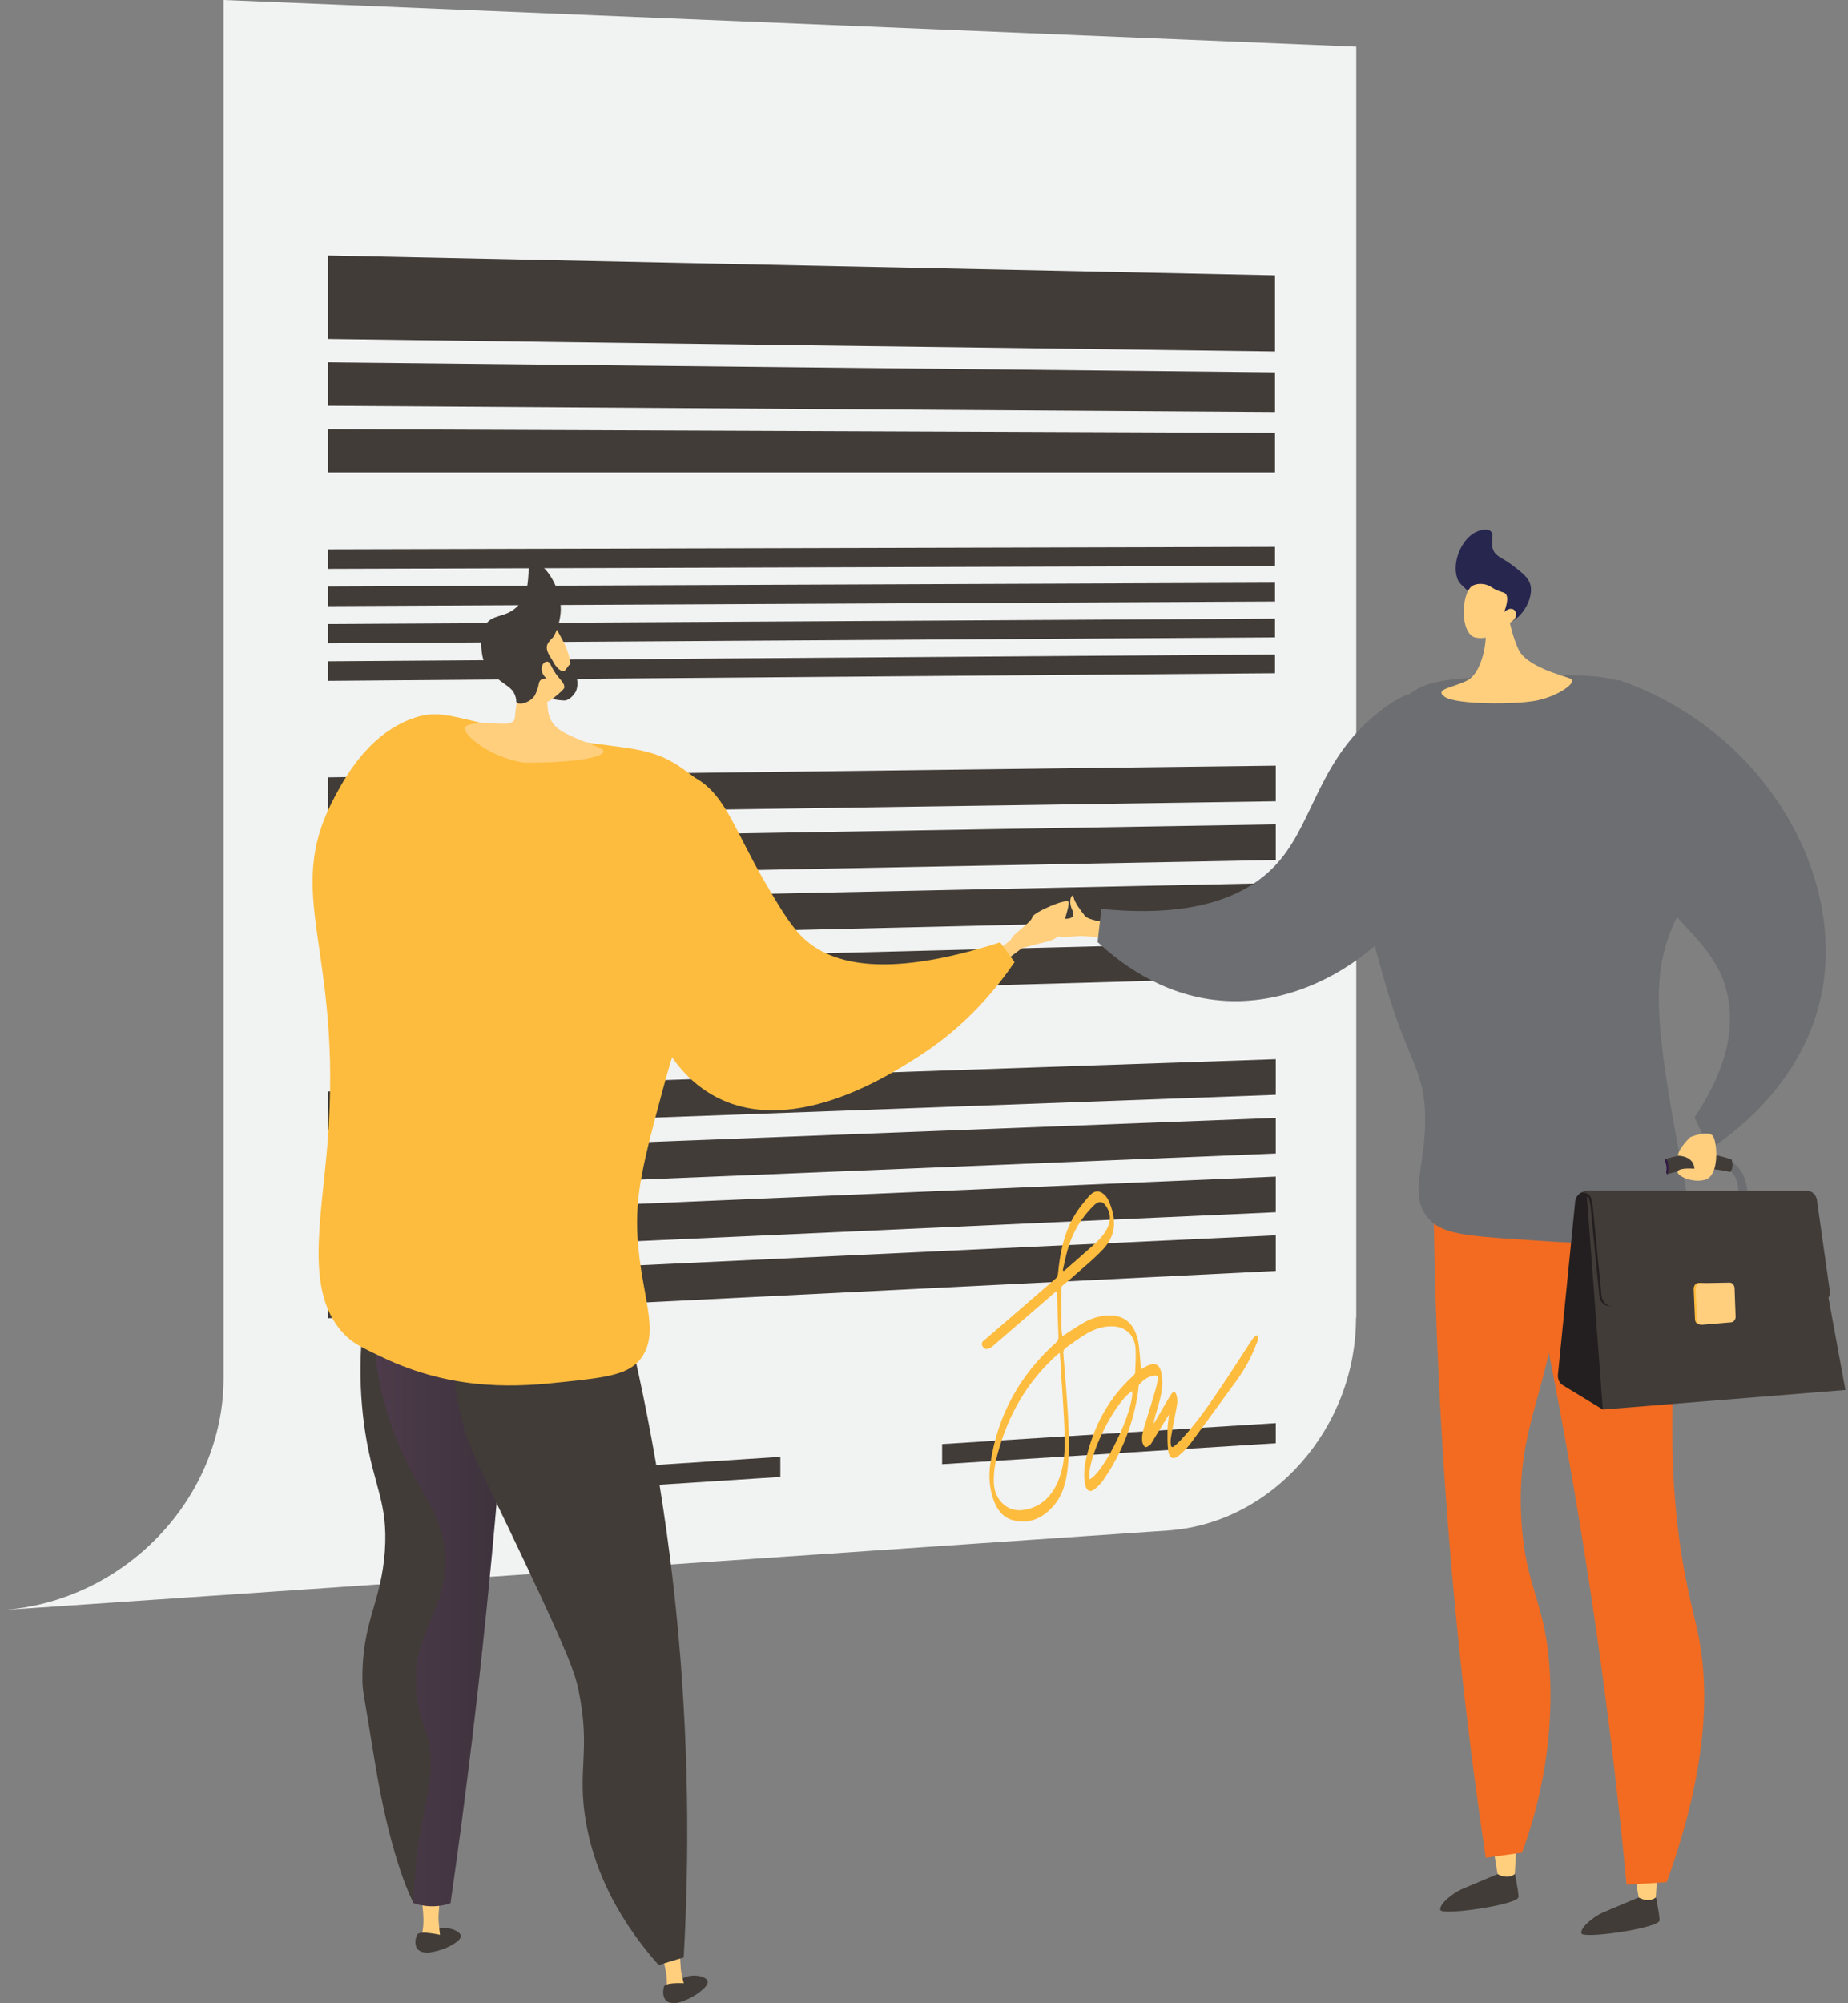
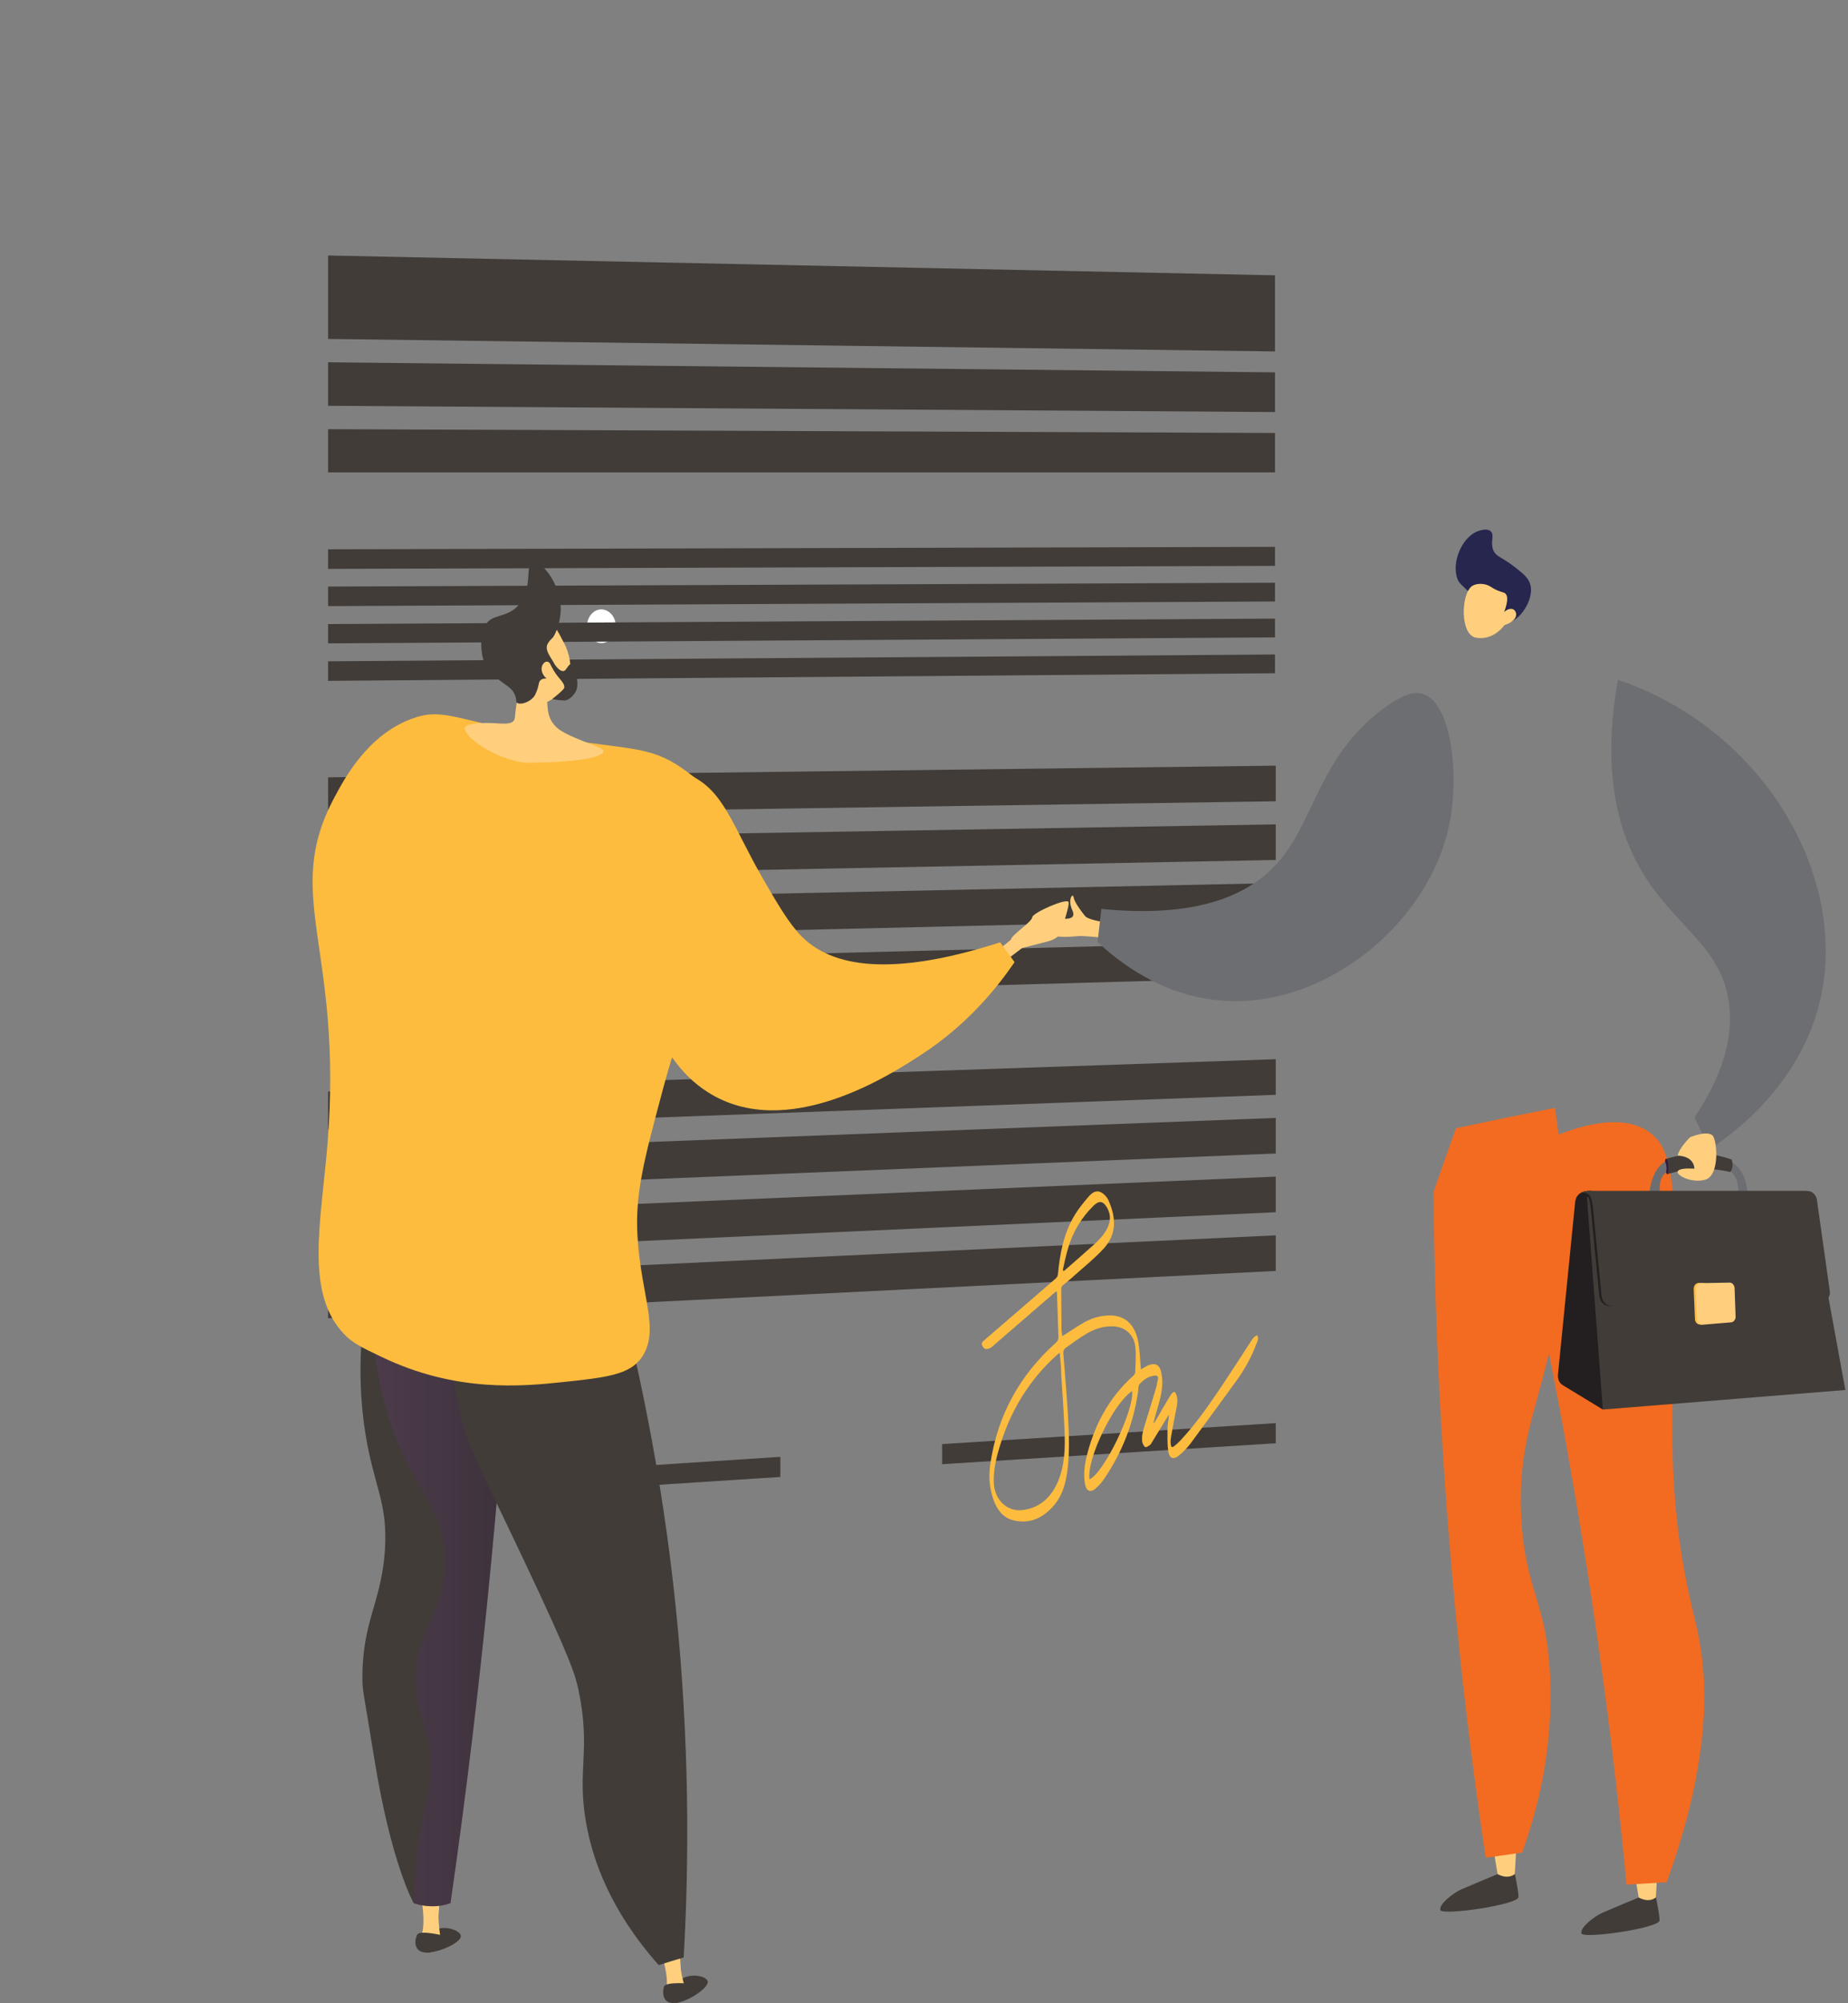
<svg xmlns="http://www.w3.org/2000/svg" width="466" height="505" viewBox="0 0 466 505" fill="none">
  <rect x="0" y="0" width="466" height="505" fill="#808080" stroke="none" />
  <path d="M155.282 157.872C155.282 160.202 153.691 162.121 151.655 162.121C149.682 162.121 148.027 160.202 148.027 157.872C148.027 155.543 149.618 153.624 151.655 153.624C153.691 153.693 155.282 155.543 155.282 157.872Z" fill="white" />
-   <path d="M341.938 332.19C341.938 360.01 320.81 384.06 294.463 385.842L0.447 405.919C31.567 403.794 56.386 377.619 56.386 347.402V0L342.002 11.786V332.19H341.938Z" fill="#F1F2F2" />
  <path d="M321.701 202L100.744 205.289V195.765L321.701 193.024V202Z" fill="#413C38" />
  <path d="M82.733 205.563L92.725 205.426V195.833L82.733 195.97V205.563Z" fill="#413C38" />
  <path d="M321.701 216.8L100.744 221.049V211.524L321.701 207.824V216.8Z" fill="#413C38" />
  <path d="M82.733 221.391L92.725 221.186V211.661L82.733 211.798V221.391Z" fill="#413C38" />
  <path d="M321.701 231.601L100.744 236.809V227.284L321.701 222.625V231.601Z" fill="#413C38" />
  <path d="M82.733 237.22L92.725 237.014V227.421L82.733 227.627V237.22Z" fill="#413C38" />
  <path d="M321.701 246.402L100.744 252.568V243.044L321.701 237.425V246.402Z" fill="#413C38" />
  <path d="M82.733 253.117L92.725 252.774V243.25L82.733 243.524V253.117Z" fill="#413C38" />
  <path d="M321.701 276.003L82.733 284.773V275.18L321.701 267.026V276.003Z" fill="#413C38" />
  <path d="M321.701 290.803L82.733 300.602V291.009L321.701 281.827V290.803Z" fill="#413C38" />
  <path d="M321.701 305.604L82.733 316.43V306.837L321.701 296.627V305.604Z" fill="#413C38" />
  <path d="M321.701 320.404L82.733 332.327V322.666L321.701 311.428V320.404Z" fill="#413C38" />
  <path d="M82.733 108.195L321.51 109.154V119.09H82.733V108.195Z" fill="#413C38" />
  <path d="M82.733 91.338L321.51 93.874V103.878L82.733 102.302V91.338Z" fill="#413C38" />
  <path d="M82.733 64.41L321.51 69.412V88.598L82.733 85.446V64.41Z" fill="#413C38" />
  <path d="M82.733 138.481L321.51 137.864V142.661L82.733 143.414V138.481Z" fill="#413C38" />
  <path d="M82.733 147.868L321.51 146.909V151.637L82.733 152.802V147.868Z" fill="#413C38" />
  <path d="M82.733 157.324L321.51 155.954V160.682L82.733 162.189V157.324Z" fill="#413C38" />
  <path d="M82.733 166.712L321.51 164.999V169.727L82.733 171.645V166.712Z" fill="#413C38" />
  <path d="M237.569 364.052L321.701 358.776V363.847L237.569 369.123V364.052Z" fill="#413C38" />
  <path d="M196.776 372.343L112.644 377.756V372.754L196.776 367.273V372.343Z" fill="#413C38" />
  <path d="M381.649 470.74C381.649 470.74 382.858 476.221 382.922 478.208C382.986 480.195 363.448 483.005 363.194 481.497C362.876 480.058 366.185 477.386 368.539 476.29C370.894 475.262 377.831 472.384 377.831 472.384L381.649 470.74Z" fill="#413C38" />
  <path d="M376.495 465.6L377.64 472.452C377.64 472.452 380.058 473.96 381.968 472.452L382.413 464.847L376.495 465.6Z" fill="#FFCF7E" />
  <path d="M417.224 476.632C417.224 476.632 418.433 482.114 418.497 484.101C418.56 486.088 399.023 488.897 398.768 487.39C398.45 485.951 401.759 483.279 404.114 482.182C406.469 481.154 413.406 478.277 413.406 478.277L417.224 476.632Z" fill="#413C38" />
  <path d="M412.069 471.493L413.215 478.345C413.215 478.345 415.633 479.853 417.542 478.345L417.988 470.74L412.069 471.493Z" fill="#FFCF7E" />
  <path d="M367.14 284.431C365.23 289.775 363.321 295.12 361.476 300.533C361.73 330.134 363.13 362.202 366.121 396.394C368.349 421.815 371.276 445.866 374.649 468.341C377.704 467.93 380.758 467.45 383.813 467.039C387.568 456.761 391.704 441.275 390.877 422.706C389.986 403.383 384.64 401.259 383.622 382.758C382.349 358.776 390.813 351.581 393.55 322.323C394.568 311.154 394.759 296.627 392.086 279.292C383.813 280.936 375.476 282.649 367.14 284.431Z" fill="#F26B21" />
  <path d="M379.995 292.585C386.104 318.212 391.832 345.757 396.859 375.084C402.905 410.441 407.232 443.948 410.16 475.125C413.533 474.919 416.906 474.714 420.279 474.508C431.416 443.811 430.843 423.734 427.979 410.852C426.897 405.919 424.161 396.257 422.697 381.594C421.679 371.384 421.679 363.504 421.742 354.048C421.87 333.355 423.461 328.695 422.633 312.936C421.87 298.135 421.361 290.666 417.288 286.623C406.596 276.003 381.84 291.42 379.995 292.585Z" fill="#F26B21" />
  <path d="M282.053 232.971C282.053 232.971 274.671 232.286 273.589 230.916C272.507 229.545 270.916 227.421 270.725 226.188C270.534 224.954 269.134 226.804 270.407 229.477C271.68 232.149 268.052 231.601 267.416 231.532C266.079 231.395 261.052 231.19 261.179 231.601C261.306 231.944 260.606 233.52 264.17 235.301C267.289 236.877 271.043 235.849 273.08 235.986C275.116 236.123 275.116 236.123 275.116 236.123L280.526 236.603L282.053 232.971Z" fill="#FFCF7E" />
  <path d="M277.725 229.134C277.407 231.944 277.089 234.684 276.771 237.494C281.671 242.085 292.553 250.924 307.636 252.226C334.237 254.556 360.648 232.423 365.548 207.482C367.966 195.148 365.994 177.812 359.184 175.071C357.275 174.317 354.475 174.386 348.556 178.84C332.901 190.694 331.564 206.18 322.909 216.663C316.673 224.201 304.454 231.807 277.725 229.134Z" fill="#6D6E71" />
-   <path d="M359.312 306.015C355.684 300.259 359.312 294.092 359.375 282.649C359.502 269.63 354.92 267.849 349.002 246.881C345.056 232.903 341.301 219.473 343.529 203.165C344.611 195.353 346.393 182.06 355.493 174.934C360.202 171.234 366.948 170.96 380.313 170.549C396.795 170.001 405.069 169.795 411.433 172.878C412.387 173.358 431.797 183.088 434.407 201.52C437.079 220.295 418.942 224.543 418.306 249.965C417.987 261.408 421.233 278.606 423.27 289.844C425.242 300.602 426.324 303.274 424.606 306.769C420.597 315.128 406.405 314.1 377.958 312.113C366.821 311.291 361.984 310.263 359.312 306.015Z" fill="#6D6E71" />
  <path d="M411.497 214.882C407.487 206.111 404.178 192.476 407.996 171.371C444.08 183.705 464.572 218.925 459.672 248.663C455.663 273.193 435.552 286.829 431.098 289.707C429.825 287.035 428.552 284.362 427.279 281.69C432.179 274.427 437.589 263.875 435.934 252.5C433.58 236.809 419.642 232.629 411.497 214.882Z" fill="#6D6E71" />
-   <path d="M379.804 151.774C379.804 151.774 380.567 158.626 382.858 163.628C384.895 168.151 394.123 170.275 396.032 171.097C397.941 171.988 392.913 175.482 387.631 176.579C382.413 177.675 367.203 177.675 364.339 175.688C361.475 173.701 366.376 173.427 370.067 171.508C373.758 169.59 375.349 161.093 374.394 157.393C373.44 153.693 379.804 151.774 379.804 151.774Z" fill="#FFCF7E" />
  <path d="M371.276 150.061C368.349 147.252 367.903 146.978 367.521 145.95C365.994 141.838 368.54 135.809 372.231 134.096C372.422 134.027 374.904 132.862 375.986 134.027C376.876 134.986 375.795 136.562 376.495 138.549C377.195 140.4 378.658 140.4 381.586 142.661C384.004 144.511 385.468 145.676 385.913 147.457C386.868 151.089 383.24 156.845 379.677 157.05C378.404 157.05 377.958 156.365 371.276 150.061Z" fill="#26264F" />
  <path d="M379.358 157.598C379.358 157.598 376.685 161.573 372.167 160.75C368.094 159.997 368.412 149.65 371.212 147.731C372.167 147.115 373.885 146.978 375.285 147.594C376.112 147.937 376.367 148.348 377.703 148.896C378.913 149.376 379.294 149.307 379.676 149.718C380.122 150.198 380.376 151.363 379.294 154.309C380.122 153.487 381.14 153.281 381.713 153.693C381.84 153.761 382.095 154.035 382.222 154.378C382.667 155.543 381.585 156.913 379.358 157.598Z" fill="#FFCF7E" />
  <path d="M435.934 292.585C435.934 292.585 440.262 293.955 440.707 301.013C440.007 300.944 438.352 301.013 438.352 301.013C438.352 301.013 438.671 295.874 435.552 294.914C435.807 294.298 435.934 292.585 435.934 292.585Z" fill="#6D6E71" />
  <path d="M420.024 292.174C420.151 293.476 420.215 294.709 420.342 296.011C422.506 295.463 424.797 294.777 427.342 294.64C430.588 294.503 433.643 294.846 436.316 295.463C436.443 295.326 436.698 294.915 436.825 294.298C437.016 293.27 436.697 292.448 436.634 292.311C435.297 291.831 433.77 291.42 432.243 291.146C427.597 290.392 423.524 291.146 420.024 292.174Z" fill="#413C38" />
  <path d="M419.833 293.27C419.833 292.79 419.896 292.242 420.024 292.174C420.151 292.105 420.406 292.516 420.469 292.79C420.533 292.859 420.596 293.133 420.66 293.887C420.724 294.846 420.66 295.326 420.596 295.6C420.533 295.805 420.469 296.011 420.406 296.079C420.342 296.079 420.278 295.942 420.151 295.6C419.96 295.12 419.769 294.366 419.833 293.27Z" fill="url(#paint0_linear)" />
  <path d="M415.824 301.424C416.715 301.561 418.878 302.109 418.878 302.109C418.878 302.109 417.478 297.587 420.151 295.531C420.215 295.188 420.279 294.64 420.215 294.024C420.151 293.544 420.024 293.133 419.897 292.859C418.815 293.407 416.333 295.531 415.824 301.424Z" fill="#6D6E71" />
  <path d="M397.305 302.589C397.305 302.589 397.432 300.191 401.187 300.191C401.76 300.602 401.823 302.589 401.823 302.589H397.305Z" fill="#231F20" />
  <path d="M393.932 349.115L404.178 355.35L410.414 332.464L400.168 301.767L397.241 302.589L392.85 346.648C392.786 347.676 393.232 348.635 393.932 349.115Z" fill="#231F20" />
  <path d="M400.168 301.767H456.426L465.336 350.416L404.178 355.35L400.168 301.767Z" fill="#413C38" />
  <path d="M401.123 300.259C400.487 300.259 399.596 300.191 398.641 300.739C398.45 300.876 398.259 301.013 398.068 301.15L398.514 301.013C399.214 300.807 400.232 301.081 400.55 301.835C400.996 302.726 401.187 304.781 401.25 305.809C401.505 308.687 403.287 326.64 403.287 326.64C403.414 328.147 404.56 329.312 405.896 329.244L458.272 326.503C458.653 326.503 459.035 326.366 459.417 326.092C460.117 325.543 460.435 324.653 460.244 323.762L457.572 302.383C457.317 301.15 456.362 300.259 455.281 300.259H401.123Z" fill="#231F20" />
  <path d="M401.696 300.259C401.059 300.259 400.296 300.191 399.468 300.396C399.214 300.465 398.896 300.602 398.705 300.739C398.705 300.739 400.486 300.328 401.123 301.835C401.505 302.726 401.759 304.782 401.823 305.809C402.078 308.687 403.859 326.64 403.859 326.64C403.987 328.147 405.132 329.312 406.469 329.244L459.417 328.079C459.799 328.079 460.181 327.942 460.563 327.668C461.263 327.119 461.581 326.229 461.39 325.338L458.144 302.383C457.89 301.15 456.935 300.259 455.853 300.259H401.696Z" fill="#413C38" />
  <path d="M436.061 332.259L429.443 333.835L428.743 333.903C428.043 333.972 427.406 333.355 427.406 332.533L427.088 324.927C427.088 324.105 427.597 323.488 428.297 323.42H428.997L435.679 324.242C436.316 324.242 436.825 323.899 436.888 324.653L437.143 331.779C437.207 332.602 436.698 332.19 436.061 332.259Z" fill="#FDBC3E" />
  <path d="M436.57 333.355L429.252 333.971C428.552 334.04 427.915 333.423 427.915 332.601L427.597 324.995C427.597 324.173 428.106 323.556 428.806 323.488L436.189 323.351C436.825 323.351 437.334 323.967 437.398 324.721L437.652 331.847C437.716 332.601 437.207 333.286 436.57 333.355Z" fill="#FFCF7E" />
  <path d="M426.197 286.692C426.197 286.692 423.333 289.433 423.079 291.351C423.079 291.351 427.088 291.283 427.279 294.64C427.279 294.64 423.651 294.298 423.079 295.257C422.506 296.285 426.706 298.409 430.079 297.381C433.452 296.285 433.07 288.816 432.116 286.692C431.225 284.568 426.197 286.692 426.197 286.692Z" fill="#FFCF7E" />
  <path d="M116.208 488.007C115.953 486.431 111.18 484.992 108.825 487.116C107.68 488.144 106.853 490.268 107.553 491.227C107.807 491.57 106.789 492.186 107.743 492.186C110.925 492.255 116.462 489.583 116.208 488.007Z" fill="#413C38" />
  <path d="M110.989 488.007L106.089 488.281C107.807 484.923 105.771 475.878 105.771 475.878L111.053 476.015C111.053 476.015 110.926 478.619 110.608 482.593C110.48 483.895 110.735 485.951 110.989 488.007Z" fill="#FFCF7E" />
  <path d="M111.689 487.938C111.689 487.938 105.834 486.499 105.198 487.733C104.561 488.966 104.052 492.324 107.807 492.255C111.498 492.118 112.007 488.966 111.689 487.938Z" fill="#413C38" />
  <path d="M178.448 499.45C178.002 497.942 173.102 497.189 171.065 499.655C170.047 500.889 169.538 503.081 170.302 503.972C170.62 504.315 169.665 505.068 170.62 504.931C173.802 504.452 178.957 500.957 178.448 499.45Z" fill="#413C38" />
  <path d="M172.72 500.957L167.883 501.985C169.156 498.422 165.911 489.788 165.911 489.788L171.193 489.103C171.193 489.103 171.384 491.707 171.638 495.681C171.638 496.983 172.084 498.902 172.72 500.957Z" fill="#FFCF7E" />
  <path d="M173.929 500.066C173.929 500.066 167.947 499.518 167.438 500.82C166.992 502.191 166.928 505.548 170.62 504.863C174.311 504.246 174.438 501.094 173.929 500.066Z" fill="#413C38" />
  <path d="M129.572 317.801C128.236 342.057 126.39 367.204 123.908 393.311C121.044 423.528 117.544 452.376 113.599 479.784C108.762 481.566 104.307 479.784 104.307 479.784C104.307 479.784 98.643 469.849 94.379 443.331C91.643 426.338 91.452 426.543 91.388 423.597C91.261 408.659 96.098 404.343 97.052 390.981C97.879 378.647 94.252 374.947 92.088 361.037C90.434 350.348 89.797 334.725 95.079 314.375C106.535 315.539 118.053 316.636 129.572 317.801Z" fill="#413C38" />
  <path opacity="0.3" d="M129.572 317.801C128.236 342.057 126.39 367.204 123.908 393.311C121.044 423.528 117.544 452.376 113.599 479.784C108.762 481.566 104.307 479.784 104.307 479.784C104.371 477.249 104.562 473.412 105.007 468.821C106.344 456.556 108.38 453.061 108.635 445.524C108.889 435.931 105.644 435.588 105.007 426.132C103.989 411.469 111.498 407.974 112.198 395.092C112.962 381.525 105.071 377.003 98.961 360.215C95.398 350.28 92.216 335.342 94.952 314.375C106.535 315.539 118.053 316.636 129.572 317.801Z" fill="url(#paint1_linear)" />
  <path d="M153.819 317.047C160.437 341.029 166.865 370.836 170.429 405.439C173.865 439.014 173.802 468.889 172.402 493.488C170.302 494.105 168.201 494.722 166.101 495.407C153.883 481.634 149.491 468.958 147.837 459.776C145.355 446.072 149.11 441.481 145.864 425.995C145.1 422.432 144.082 418.595 131.927 392.968C120.344 368.506 117.99 364.943 116.017 356.172C113.217 343.633 113.98 332.532 114.999 325.064C127.917 322.323 140.836 319.719 153.819 317.047Z" fill="#413C38" />
  <path d="M253.033 242.564L257.742 239.001L264.616 237.22C265.57 236.946 266.397 236.466 267.161 235.781C267.161 235.781 269.77 228.586 269.452 227.421C269.198 226.256 260.352 230.094 260.288 231.258C260.224 232.423 254.879 235.849 254.942 236.877L251.951 239.344L253.033 242.564Z" fill="#FFCF7E" />
  <path d="M185.321 209.058C182.202 200.904 175.584 196.244 172.147 193.777C164.001 188.022 158.783 189.05 140.073 186.035C115.126 181.923 112.135 178.086 103.734 181.238C92.725 185.349 86.933 196.107 84.324 201.041C71.023 225.914 86.552 238.59 82.606 288.131C80.951 308.345 76.815 325.955 86.806 336.37C88.906 338.562 91.261 339.727 96.034 341.988C114.808 351.102 131.609 349.526 141.855 348.429C153.119 347.265 158.783 346.511 161.774 342.263C166.547 335.41 161.647 326.777 160.756 311.702C160.119 300.944 162.41 292.379 166.992 275.249C177.493 235.507 191.239 224.68 185.321 209.058Z" fill="#FDBC3E" />
  <path d="M143.509 171.371C144.655 166.986 142.682 162.943 142.236 162.121C140.391 158.489 139.945 158.009 139.054 157.324L137.845 156.502C137.845 156.502 137.782 156.502 137.718 156.433C136.954 156.159 134.281 156.022 133.709 156.159C131.99 156.57 130.145 164.108 130.654 174.797C130.59 175.208 130.527 175.619 130.463 176.03C130.208 177.743 129.954 179.388 129.827 180.964C129.636 182.54 127.663 182.471 126.199 182.403C120.344 181.992 117.48 182.54 117.226 183.499C116.78 185.281 123.717 191.037 132.245 192.27C143.764 192.338 153.119 191.037 152.1 189.118C151.655 188.227 142.745 185.76 140.263 183.294C137.972 181.033 138.163 178.703 137.972 176.99C138.672 176.579 142.682 174.592 143.509 171.371Z" fill="#FFCF7E" />
  <path d="M141.409 153.487C141.409 156.776 139.945 160.339 139.245 160.887C139.182 160.956 138.609 161.436 138.163 162.189C138.1 162.326 138.036 162.395 137.972 162.6C137.272 164.656 140.391 167.123 139.754 168.082C139.309 168.767 137.209 167.876 136.954 168.425C136.7 168.973 138.482 170.138 138.163 170.754C137.972 171.234 136.891 170.823 136.191 171.577C135.872 171.988 135.936 172.262 135.618 173.427C135.427 174.112 135.109 174.797 134.918 175.208C133.836 177.127 130.845 177.881 130.272 177.058C130.081 176.853 130.272 176.647 130.081 175.962C130.081 175.962 129.954 175.277 129.508 174.523C128.872 173.427 127.408 172.604 125.881 171.44C123.081 169.247 122.317 167.397 122.063 166.78C121.999 166.575 121.935 166.369 121.872 166.3C121.172 163.834 121.108 160.271 122.126 158.078C123.844 154.378 127.663 156.159 130.845 152.459C134.472 148.211 132.309 142.455 134.281 141.839C136.572 141.085 141.409 147.389 141.409 153.487Z" fill="#413C38" />
  <path d="M138.672 167.26C137.909 166.163 136.572 167.191 136.572 168.63C136.572 170.069 137.845 171.577 139.118 171.303C140.391 171.028 139.627 168.767 138.672 167.26Z" fill="#FFCF7E" />
  <path d="M138.036 164.862L139.754 167.328C139.754 167.328 141.664 170.343 142.745 168.699C143.636 167.328 143.891 167.397 143.955 167.465C143.955 167.465 143.827 166.78 143.7 166.232C144.146 166.917 144.782 168.082 145.164 169.658C145.546 171.166 145.927 172.81 145.164 174.386C145.1 174.455 144.209 176.168 142.618 176.579C142.618 176.579 141.982 176.716 139.245 176.236C139.245 176.236 142.236 173.906 142.3 173.358C142.427 171.851 140.454 171.028 139.054 167.945C138.482 166.712 138.163 165.615 138.036 164.862Z" fill="#413C38" />
  <path d="M255.834 242.564C254.624 240.92 253.415 239.207 252.206 237.562C221.977 247.292 208.549 242.633 201.994 235.918C198.876 232.697 196.012 227.764 192.512 221.734C184.748 208.304 182.648 199.465 174.12 195.49C171.956 194.463 170.429 193.777 168.647 194.257C160.374 196.45 157.637 219.747 159.928 237.151C161.201 246.744 164.129 266.204 178.448 275.317C198.367 288.062 224.777 270.795 232.351 265.862C243.933 258.324 251.379 249.074 255.834 242.564Z" fill="#FDBC3E" />
  <path d="M267.861 336.849C269.643 335.753 271.298 334.588 272.952 333.629C274.861 332.464 276.962 331.779 279.189 331.642C283.389 331.368 286.126 333.629 287.017 338.22C287.398 340.344 287.462 342.537 287.653 344.729C287.653 344.866 287.653 345.003 287.717 345.209C288.353 344.866 288.862 344.524 289.435 344.25C291.344 343.427 292.49 344.044 292.872 346.237C293.444 349.046 292.808 351.787 292.044 354.459C291.599 355.967 291.153 357.406 290.835 358.982C290.962 358.776 291.153 358.571 291.281 358.365C292.426 356.378 293.572 354.391 294.717 352.472C294.972 352.061 295.226 351.581 295.544 351.239C295.99 350.759 296.308 350.828 296.563 351.444C297.072 352.678 296.881 353.911 296.626 355.144C296.181 357.543 295.672 359.941 295.29 362.339C295.163 362.956 295.163 363.573 295.226 364.121C295.29 364.806 295.544 365.012 296.054 364.6C296.69 364.121 297.263 363.573 297.772 363.024C301.399 359.119 304.454 354.802 307.445 350.348C310.182 346.305 312.854 342.125 315.527 338.014C315.782 337.603 316.1 337.192 316.418 336.918C316.609 336.781 316.864 336.712 317.055 336.644C317.118 336.918 317.246 337.192 317.246 337.466C317.182 337.946 316.991 338.425 316.8 338.836C315.527 342.263 313.745 345.415 311.582 348.361C307.827 353.5 304.072 358.708 300.254 363.847C299.363 365.012 298.345 366.108 297.199 366.999C295.863 368.095 294.844 367.615 294.59 365.834C294.335 363.984 294.399 362.134 294.399 360.284C294.399 359.119 294.653 358.022 294.781 356.652C294.526 356.995 294.399 357.2 294.272 357.406C292.999 359.461 291.726 361.585 290.453 363.641C290.326 363.847 290.199 364.121 290.008 364.258C289.626 364.532 289.053 364.943 288.799 364.806C288.417 364.6 288.162 363.984 288.035 363.504C287.844 362.202 288.162 360.9 288.544 359.667C289.562 356.378 290.58 353.089 291.535 349.8C291.726 349.115 291.79 348.429 291.981 347.744C292.171 347.059 291.79 346.716 291.217 346.785C289.626 346.922 288.353 347.813 287.335 348.978C287.017 349.32 287.08 350.074 287.017 350.622C285.871 358.776 282.944 366.176 278.425 372.823C277.789 373.782 277.025 374.604 276.134 375.358C274.989 376.317 273.97 375.906 273.652 374.33C273.207 372.206 273.398 370.014 273.843 367.889C275.752 359.53 279.571 352.404 285.744 346.853C285.998 346.648 286.253 346.305 286.253 346.031C286.317 343.907 286.508 341.783 286.317 339.659C285.998 336.507 283.771 334.52 280.78 334.383C278.362 334.246 276.071 334.999 273.97 336.233C272.125 337.329 270.343 338.631 268.561 339.933C268.307 340.138 268.116 340.618 268.116 340.961C268.497 345.963 268.943 350.965 269.261 356.035C269.516 360.626 269.77 365.286 269.261 369.877C268.879 373.577 267.988 377.071 265.506 379.812C262.706 382.896 259.397 384.266 255.388 383.238C252.906 382.553 251.442 380.634 250.551 378.168C249.469 375.221 249.278 372.138 249.724 369.054C251.569 356.583 257.297 346.511 266.27 338.494C266.716 338.083 266.906 337.672 266.906 337.055C266.779 333.286 266.652 329.586 266.525 325.817C266.525 325.749 266.461 325.749 266.397 325.543C266.143 325.68 265.952 325.886 265.761 326.023C260.606 330.477 255.388 334.999 250.233 339.453C249.851 339.796 249.406 340.001 248.96 340.07C248.387 340.207 247.942 339.796 247.687 339.248C247.433 338.631 247.687 338.22 248.196 337.877C254.179 332.738 260.161 327.531 266.206 322.323C266.588 321.98 266.716 321.706 266.779 321.158C267.288 315.813 268.307 310.674 271.107 306.152C272.061 304.576 273.27 303.137 274.48 301.698C275.307 300.739 276.389 299.917 277.662 300.602C278.362 300.944 279.062 301.698 279.444 302.452C281.544 307.043 281.607 311.222 278.234 314.854C276.007 317.252 273.461 319.308 270.979 321.501C270.025 322.391 269.007 323.214 267.988 324.036C267.797 324.173 267.607 324.516 267.607 324.79C267.607 328.216 267.67 331.71 267.67 335.136C267.734 335.616 267.797 336.164 267.861 336.849ZM267.225 341.029C266.906 341.303 266.716 341.44 266.525 341.577C259.906 347.539 255.197 354.939 252.397 363.71C251.315 367.067 250.424 370.425 250.615 374.056C250.869 378.168 253.988 381.114 257.742 380.703C262.006 380.223 264.934 377.688 266.716 373.645C268.497 369.534 268.625 365.08 268.434 360.626C268.243 355.967 267.925 351.307 267.607 346.648C267.607 344.729 267.416 342.948 267.225 341.029ZM267.988 320.267C268.052 320.336 268.179 320.336 268.243 320.404C268.37 320.336 268.497 320.267 268.625 320.13C270.979 318.075 273.334 316.019 275.625 313.963C277.025 312.73 278.362 311.36 279.253 309.578C280.08 307.865 280.144 306.22 279.189 304.507C278.171 302.726 277.152 302.589 275.752 303.959C272.698 306.974 270.47 310.606 269.261 314.923C268.752 316.636 268.37 318.486 267.988 320.267ZM274.734 372.96C278.425 371.247 285.998 355.556 285.489 350.691C280.844 353.637 273.97 367.821 274.734 372.96Z" fill="#FDBC3E" />
  <defs>
    <linearGradient id="paint0_linear" x1="420.574" y1="294.334" x2="433.904" y2="300.972" gradientUnits="userSpaceOnUse">
      <stop offset="0.1" stop-color="#311944" />
      <stop offset="0.267" stop-color="#371B47" />
      <stop offset="0.48" stop-color="#462150" />
      <stop offset="0.719" stop-color="#612A5F" />
      <stop offset="0.974" stop-color="#853774" />
      <stop offset="1" stop-color="#893976" />
    </linearGradient>
    <linearGradient id="paint1_linear" x1="129.564" y1="397.488" x2="94.018" y2="397.488" gradientUnits="userSpaceOnUse">
      <stop stop-color="#311944" />
      <stop offset="1" stop-color="#6B3976" />
    </linearGradient>
  </defs>
</svg>